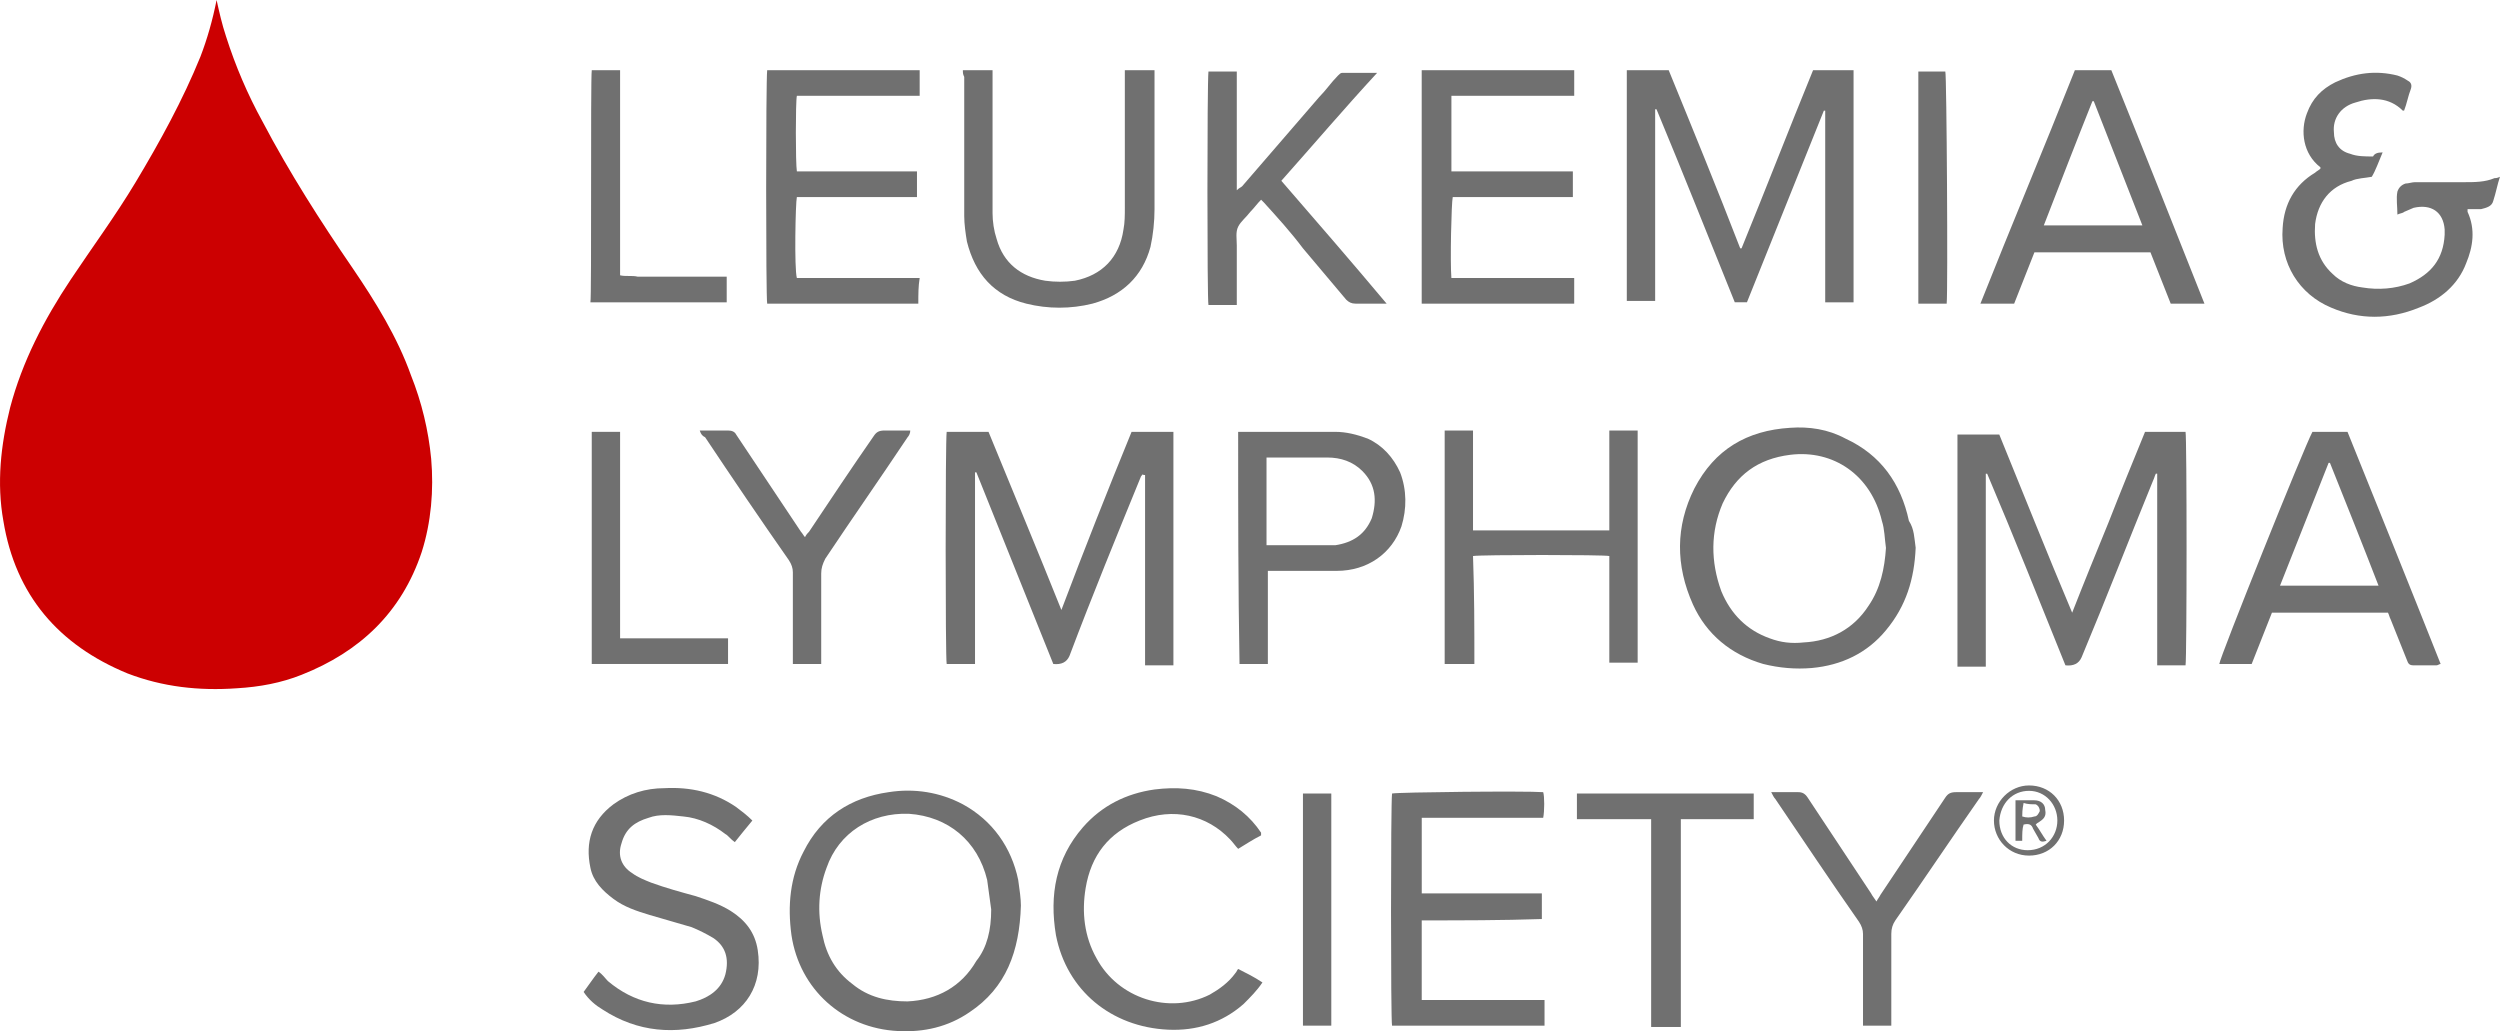
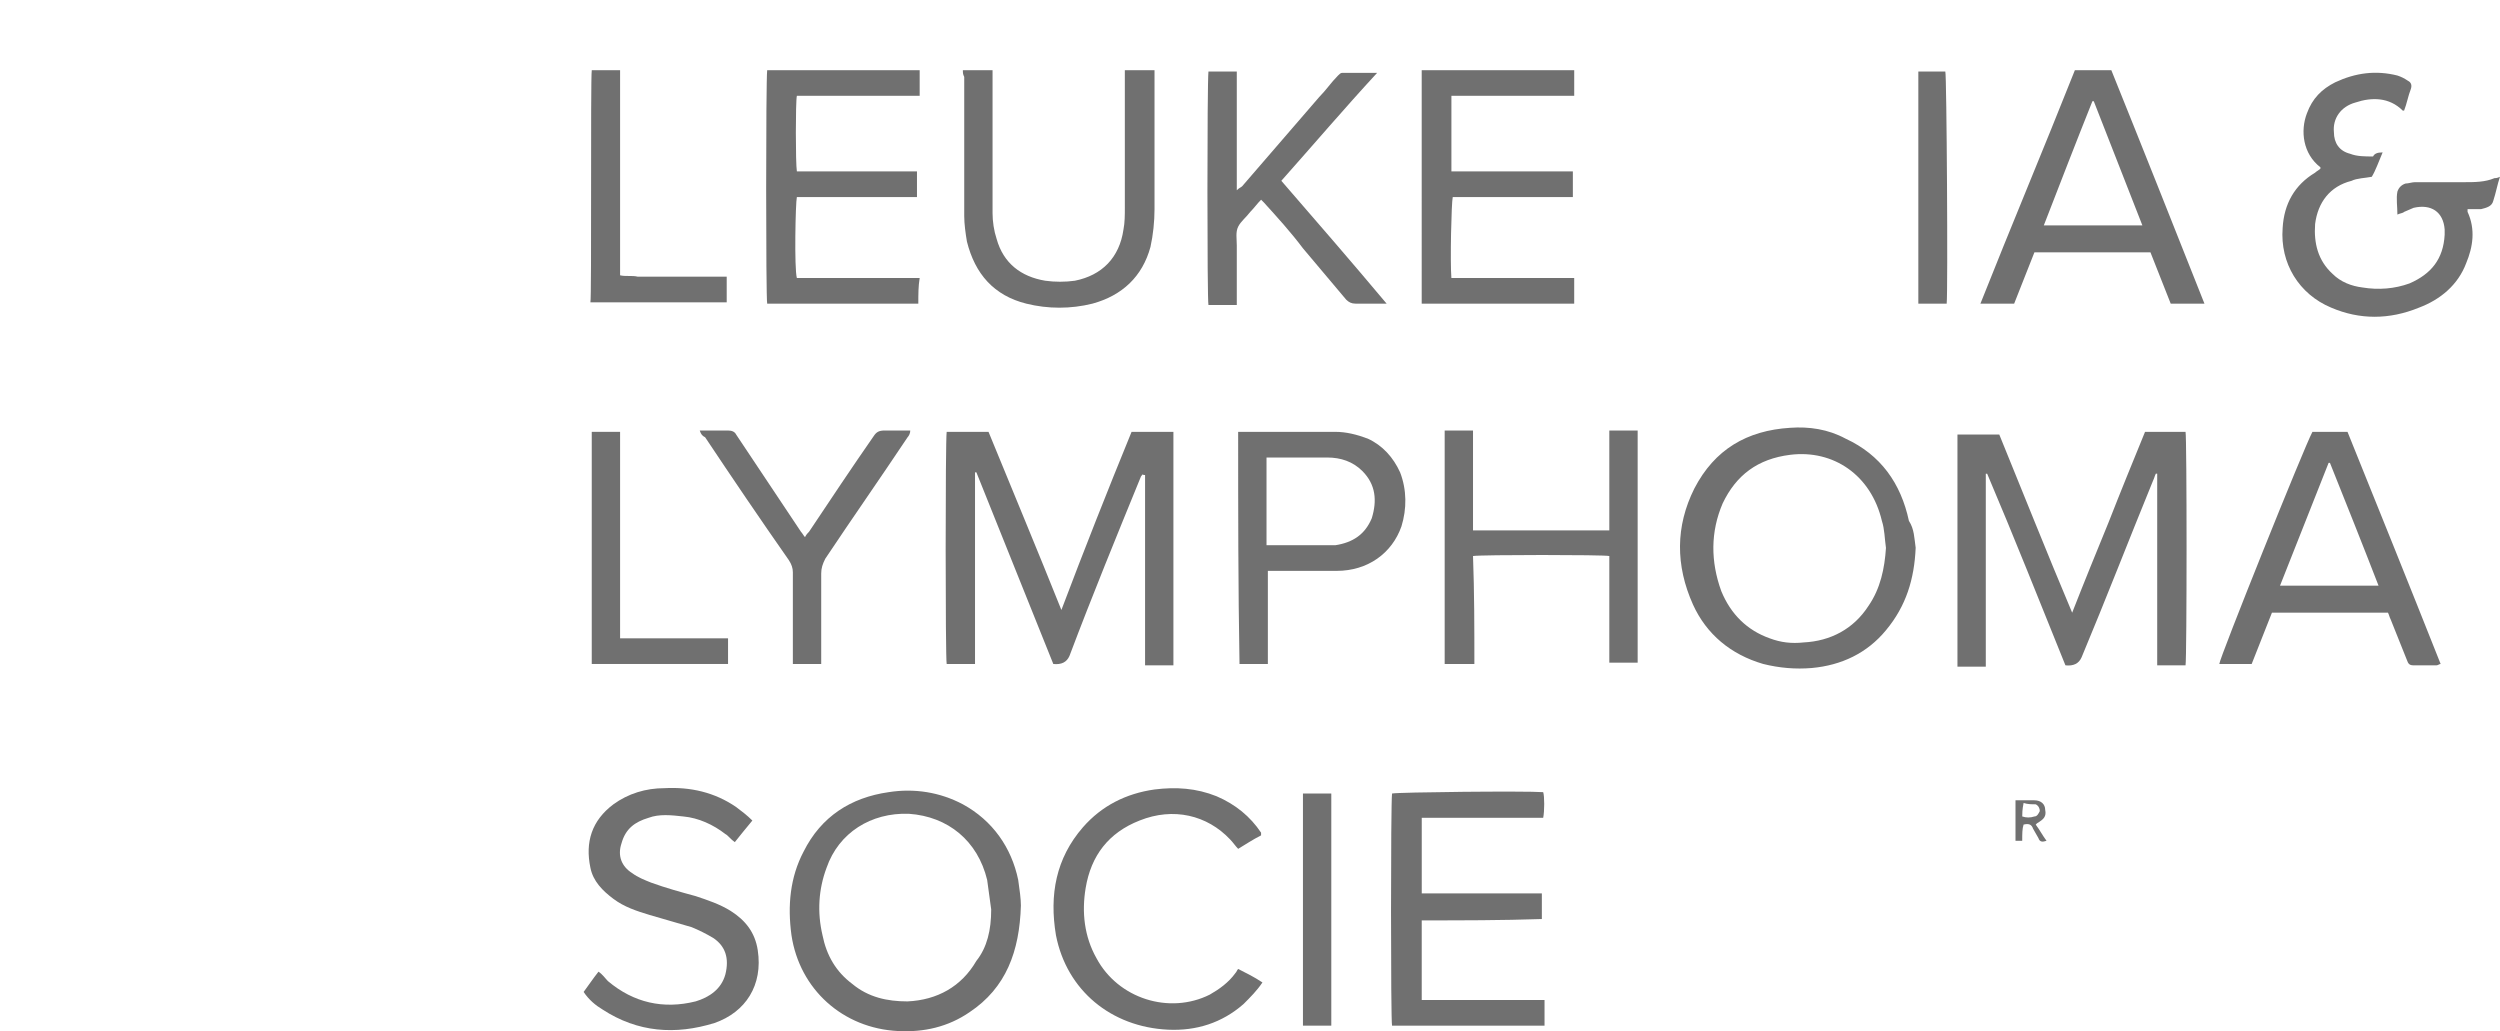
<svg xmlns="http://www.w3.org/2000/svg" id="Layer_1" data-name="Layer 1" width="119.515" height="49.3" viewBox="0 0 119.515 49.3">
  <g id="Page-1">
    <g id="theleukemiaandlymphomasocietylogo">
-       <path id="Path" d="M10.354,0c.129.581.258,1.161.452,1.742.452,1.419,1.032,2.774,1.742,4.065,1.29,2.452,2.774,4.774,4.323,7.032,1.097,1.613,2.129,3.29,2.774,5.097.516,1.29.839,2.645.968,4,.129,1.484,0,3.032-.452,4.452-.968,2.903-2.968,4.774-5.742,5.871-.968.387-2,.581-3.097.645-1.806.129-3.548-.065-5.226-.71-3.29-1.355-5.355-3.742-5.935-7.29-.323-1.806-.129-3.613.323-5.419.581-2.194,1.613-4.194,2.903-6.129,1.032-1.548,2.129-3.032,3.097-4.645,1.161-1.935,2.258-3.935,3.097-6,.323-.839.581-1.742.774-2.71Z" fill="#cc0001" />
      <path id="Path-2" data-name="Path" d="M54.096,20.645h2v11.161h-1.355v-9.097h-.065c-.065-.065-.065,0-.129.065-1.161,2.839-2.323,5.677-3.419,8.581q-.194.452-.774.387c-1.226-3.032-2.452-6.129-3.677-9.161h-.065v9.161h-1.355c-.065-.258-.065-10.71,0-11.097h2c1.161,2.839,2.323,5.613,3.484,8.516,1.097-2.903,2.194-5.677,3.355-8.516Z" fill="#707070" />
      <path id="Path-3" data-name="Path" d="M102.547,20.645h1.935c.065.258.065,10.774,0,11.161h-1.355v-9.161h-.065c-.065.129-.065.194-.129.323-1.161,2.839-2.258,5.677-3.419,8.452q-.194.452-.774.387c-1.226-3.032-2.452-6.129-3.742-9.161h-.065v9.226h-1.355v-11.097h2c1.161,2.839,2.258,5.613,3.484,8.516.581-1.484,1.161-2.903,1.742-4.323.581-1.484,1.161-2.903,1.742-4.323Z" fill="#707070" />
-       <path id="Path-4" data-name="Path" d="M77.773,3.355h2c1.161,2.839,2.323,5.677,3.419,8.516h.065c1.161-2.839,2.258-5.677,3.419-8.516h1.935v11.097h-1.355V5.29h-.065c-1.226,3.032-2.452,6.129-3.677,9.161h-.581c-1.226-3.032-2.452-6.129-3.742-9.226h-.065v9.161h-1.355V3.355Z" fill="#707070" />
      <path id="Shape" d="M48.805,43.29c-.065,2.194-.71,3.935-2.452,5.097-1.032.71-2.194.968-3.419.903-2.645-.129-4.71-2-5.097-4.581-.194-1.419-.065-2.774.581-4,.839-1.677,2.258-2.581,4.065-2.839,1.226-.194,2.452,0,3.548.581,1.419.774,2.323,2.065,2.645,3.613.065.452.129.903.129,1.226ZM47.386,43.484c-.065-.452-.129-.968-.194-1.419-.452-1.871-1.871-3.032-3.742-3.161-1.806-.065-3.355.903-3.935,2.581-.387,1.032-.452,2.129-.194,3.226.194.968.645,1.742,1.419,2.323.774.645,1.677.839,2.645.839,1.419-.065,2.581-.71,3.29-1.935.516-.645.71-1.484.71-2.452Z" fill="#707070" />
      <path id="Shape-2" data-name="Shape" d="M91.58,26.194c-.065,1.484-.452,2.774-1.419,3.935-.903,1.097-2.129,1.677-3.548,1.806-.774.065-1.548,0-2.323-.194-1.548-.452-2.71-1.419-3.355-2.839-.839-1.871-.839-3.742.065-5.548.968-1.871,2.516-2.774,4.581-2.903.903-.065,1.806.065,2.645.516,1.677.774,2.645,2.129,3.032,3.935.258.387.258.839.323,1.29ZM90.16,26.194c-.065-.452-.065-.903-.194-1.29-.516-2.194-2.323-3.419-4.387-3.161-1.548.194-2.581.968-3.226,2.323-.581,1.355-.581,2.774-.065,4.194.452,1.097,1.226,1.871,2.323,2.258.516.194,1.032.258,1.613.194,1.29-.065,2.387-.645,3.097-1.742.581-.839.774-1.806.839-2.774Z" fill="#707070" />
      <path id="Path-5" data-name="Path" d="M113.902,7.29c-.194.452-.323.839-.516,1.161-.323.065-.71.065-.968.194-1.032.258-1.613,1.032-1.742,2.065-.065.903.129,1.742.839,2.387.387.387.903.581,1.419.645.774.129,1.548.065,2.258-.194,1.032-.452,1.613-1.161,1.677-2.323v-.258c-.065-.839-.645-1.226-1.484-1.032-.129.065-.323.129-.452.194-.065.065-.194.065-.323.129,0-.387-.065-.774,0-1.097.065-.194.194-.323.387-.387.129,0,.323-.065.452-.065h2.387c.452,0,.968,0,1.419-.194.065,0,.129,0,.258-.065-.129.387-.194.774-.323,1.161-.065.258-.323.323-.581.387h-.645v.129c.387.839.258,1.677-.065,2.452-.387,1.032-1.226,1.742-2.258,2.129-1.419.581-2.839.581-4.194,0-1.548-.645-2.452-2.129-2.323-3.806.065-1.161.581-2.065,1.548-2.645.065-.065.194-.129.258-.194v-.065c-.839-.645-.968-1.742-.645-2.581.258-.71.71-1.161,1.355-1.484.968-.452,1.935-.581,2.968-.323.194.065.323.129.516.258.129.065.194.194.129.387-.129.323-.194.71-.323,1.032h-.065c-.645-.645-1.484-.645-2.258-.387-.71.194-1.097.774-1.032,1.419,0,.516.258.903.774,1.032.323.129.71.129,1.097.129.065-.129.194-.194.452-.194Z" fill="#707070" />
      <path id="Shape-3" data-name="Shape" d="M112.225,20.645c1.484,3.677,2.968,7.355,4.452,11.097-.065,0-.129.065-.194.065h-1.097c-.194,0-.258-.065-.323-.258-.258-.645-.516-1.29-.774-1.935-.065-.129-.065-.194-.129-.323h-5.548c-.323.839-.645,1.613-.968,2.452h-1.548c0-.258,4.065-10.387,4.452-11.097h1.677ZM113.709,28c-.774-2-1.548-3.935-2.323-5.871h-.065c-.774,1.935-1.548,3.935-2.323,5.871h4.71Z" fill="#707070" />
      <path id="Shape-4" data-name="Shape" d="M105.386,14.516h-1.613c-.323-.839-.645-1.613-.968-2.452h-5.548c-.323.839-.645,1.613-.968,2.452h-1.613c1.484-3.742,3.032-7.419,4.516-11.161h1.742c1.484,3.677,2.968,7.419,4.452,11.161ZM102.418,10.774c-.774-2-1.548-3.935-2.323-5.935h-.065c-.774,1.935-1.548,3.935-2.323,5.935h4.71Z" fill="#707070" />
      <path id="Path-6" data-name="Path" d="M70.483,31.742h-1.419v-11.161h1.355v4.774h6.516v-4.774h1.355v11.097h-1.355v-5.097c-.258-.065-6.129-.065-6.516,0,.065,1.742.065,3.484.065,5.161Z" fill="#707070" />
      <path id="Path-7" data-name="Path" d="M67.967,44v3.806h5.871v1.226h-7.29c-.065-.258-.065-10.581,0-11.097.258-.065,6.387-.129,7.226-.065.065.194.065.903,0,1.226h-5.806v3.613h5.742v1.226c-1.935.065-3.806.065-5.742.065Z" fill="#707070" />
      <path id="Path-8" data-name="Path" d="M67.967,3.355h7.29v1.226h-5.871v3.613h5.806v1.226h-5.742c-.065.258-.129,3.097-.065,3.871h5.871v1.226h-7.29V3.355Z" fill="#707070" />
      <path id="Path-9" data-name="Path" d="M43.902,14.516h-7.226c-.065-.258-.065-10.645,0-11.161h7.29v1.226h-5.871c-.065.258-.065,3.226,0,3.613h5.742v1.226h-5.742c-.065.258-.129,3.419,0,3.871h5.871c-.065.387-.065.774-.065,1.226Z" fill="#707070" />
      <path id="Path-10" data-name="Path" d="M28.612,46.452c.194.129.323.323.452.452,1.226,1.032,2.645,1.355,4.194.968.645-.194,1.226-.581,1.419-1.29.194-.774,0-1.355-.581-1.742-.323-.194-.71-.387-1.032-.516-.645-.194-1.355-.387-2-.581-.645-.194-1.226-.387-1.742-.774s-.968-.839-1.097-1.484c-.258-1.226.065-2.258,1.097-3.032.71-.516,1.548-.774,2.452-.774,1.226-.065,2.387.194,3.419.903.258.194.516.387.774.645-.323.387-.581.71-.839,1.032-.194-.129-.323-.323-.452-.387-.581-.452-1.29-.774-2-.839-.581-.065-1.161-.129-1.677.065-.645.194-1.097.516-1.29,1.226-.194.581,0,1.097.516,1.419.258.194.581.323.903.452.71.258,1.419.452,2.129.645.581.194,1.161.387,1.677.71.71.452,1.161,1.032,1.29,1.871.258,1.677-.581,2.968-2.065,3.484-1.871.581-3.677.452-5.355-.645-.323-.194-.645-.452-.903-.839.194-.258.452-.645.71-.968Z" fill="#707070" />
      <path id="Path-11" data-name="Path" d="M46.031,3.355h1.419v6.839c0,.387.065.839.194,1.226.323,1.161,1.161,1.806,2.323,2,.452.065.968.065,1.419,0,1.29-.258,2.129-1.097,2.323-2.452.065-.323.065-.71.065-1.032V3.355h1.419v6.645c0,.581-.065,1.226-.194,1.806-.387,1.419-1.355,2.323-2.774,2.71-1.032.258-2.129.258-3.161,0-1.548-.387-2.452-1.419-2.839-2.968-.065-.387-.129-.839-.129-1.226V3.677c-.065-.129-.065-.194-.065-.323Z" fill="#707070" />
      <path id="Path-12" data-name="Path" d="M61.257,8.645c1.677,1.935,3.355,3.871,5.032,5.871h-1.484c-.194,0-.323-.065-.452-.194-.71-.839-1.355-1.613-2.065-2.452-.581-.774-1.226-1.484-1.871-2.194q-.065-.065-.129-.129c-.194.194-.323.387-.516.581-.194.258-.452.452-.581.71-.129.258-.065.581-.065.903v2.839h-1.355c-.065-.194-.065-10.581,0-11.161h1.355v5.677c.129-.129.194-.129.258-.194,1.226-1.419,2.452-2.839,3.677-4.258.323-.323.581-.71.903-1.032.065-.065.129-.129.194-.129h1.677c-1.548,1.677-3.032,3.419-4.581,5.161Z" fill="#707070" />
      <path id="Shape-5" data-name="Shape" d="M59.192,20.645h4.645c.516,0,1.032.129,1.548.323.71.323,1.226.903,1.548,1.613.323.839.323,1.742.065,2.581-.452,1.29-1.613,2.129-3.097,2.129h-3.29v4.452h-1.355c-.065-3.677-.065-7.355-.065-11.097ZM60.547,26.065h3.29c.839-.129,1.419-.516,1.742-1.29.258-.839.194-1.613-.452-2.258-.452-.452-1.032-.645-1.677-.645h-2.903v4.194Z" fill="#707070" />
      <path id="Path-13" data-name="Path" d="M60.289,39.935c-.387.194-.774.452-1.097.645-.129-.129-.258-.323-.387-.452-1.097-1.161-2.71-1.548-4.323-.903-1.484.581-2.323,1.677-2.581,3.226-.194,1.161-.065,2.323.516,3.355,1.032,1.935,3.484,2.71,5.419,1.742.452-.258.903-.581,1.226-1.032.065-.065.065-.129.129-.194.387.194.774.387,1.161.645-.258.387-.581.71-.903,1.032-1.032.903-2.258,1.29-3.613,1.226-2.71-.129-4.839-1.871-5.355-4.516-.323-1.935,0-3.677,1.29-5.161.903-1.032,2.065-1.613,3.419-1.806,1.032-.129,2-.065,2.968.323.903.387,1.613.968,2.129,1.742v.129Z" fill="#707070" />
-       <path id="Path-14" data-name="Path" d="M90.418,49.032h-1.355v-4.387c0-.194-.065-.387-.194-.581-1.355-1.935-2.645-3.871-4-5.871-.065-.065-.129-.194-.194-.323h1.29c.194,0,.323.065.452.258,1.032,1.548,2,3.032,3.032,4.581.065.129.129.194.258.387.065-.129.129-.194.194-.323,1.032-1.548,2.065-3.097,3.097-4.645.129-.194.258-.258.516-.258h1.29c-.065.129-.129.258-.194.323-1.355,1.935-2.645,3.871-4,5.806-.129.194-.194.387-.194.645v4.387Z" fill="#707070" />
      <path id="Path-15" data-name="Path" d="M33.451,20.581h1.355c.194,0,.323.065.387.194,1.032,1.548,2.065,3.097,3.097,4.645.065.065.129.194.194.258.065-.129.129-.194.194-.258,1.032-1.548,2.065-3.097,3.097-4.581.129-.194.258-.258.516-.258h1.226c0,.129-.065.258-.129.323-1.29,1.935-2.645,3.871-3.935,5.806-.129.258-.194.452-.194.71v4.323h-1.355v-4.387c0-.194-.065-.387-.194-.581-1.355-1.935-2.71-3.935-4-5.871-.129-.065-.194-.129-.258-.323Z" fill="#707070" />
-       <path id="Path-16" data-name="Path" d="M78.934,39.161h-3.548v-1.226h8.452v1.226h-3.484v9.935h-1.419v-9.935Z" fill="#707070" />
      <path id="Path-17" data-name="Path" d="M28.289,20.645h1.355v9.871h5.161v1.226h-6.516v-11.097Z" fill="#707070" />
      <path id="Path-18" data-name="Path" d="M28.289,3.355h1.355v9.806c.258.065.581,0,.839.065h4.258v1.226h-6.516c.065-.194,0-10.645.065-11.097Z" fill="#707070" />
      <path id="Path-19" data-name="Path" d="M93.063,14.516h-1.355V3.419h1.29c.065.129.129,10.516.065,11.097Z" fill="#707070" />
      <path id="Path-20" data-name="Path" d="M62.289,37.935h1.355v11.097h-1.355v-11.097Z" fill="#707070" />
-       <path id="Shape-6" data-name="Shape" d="M98.676,39.226c0,.968-.71,1.677-1.677,1.677s-1.677-.774-1.677-1.677.774-1.677,1.677-1.677c.968,0,1.677.71,1.677,1.677ZM98.354,39.226c0-.774-.581-1.419-1.355-1.419s-1.355.581-1.419,1.419c0,.839.581,1.419,1.355,1.419.839,0,1.419-.645,1.419-1.419Z" fill="#707070" />
      <path id="Shape-7" data-name="Shape" d="M96.676,40.194h-.323v-1.935h.903c.323,0,.516.194.516.452.065.323-.065.452-.387.645l-.065.065c.194.258.323.516.516.774-.194.065-.323.065-.387-.129-.065-.129-.194-.323-.258-.452-.065-.194-.194-.258-.452-.194-.065.194-.065.452-.065.774ZM96.676,39.032c.194.065.387.065.581,0,.129,0,.194-.129.258-.258,0-.129-.065-.258-.194-.323-.194,0-.387,0-.581-.065-.065.323-.065.516-.065.645Z" fill="#707070" />
    </g>
  </g>
</svg>